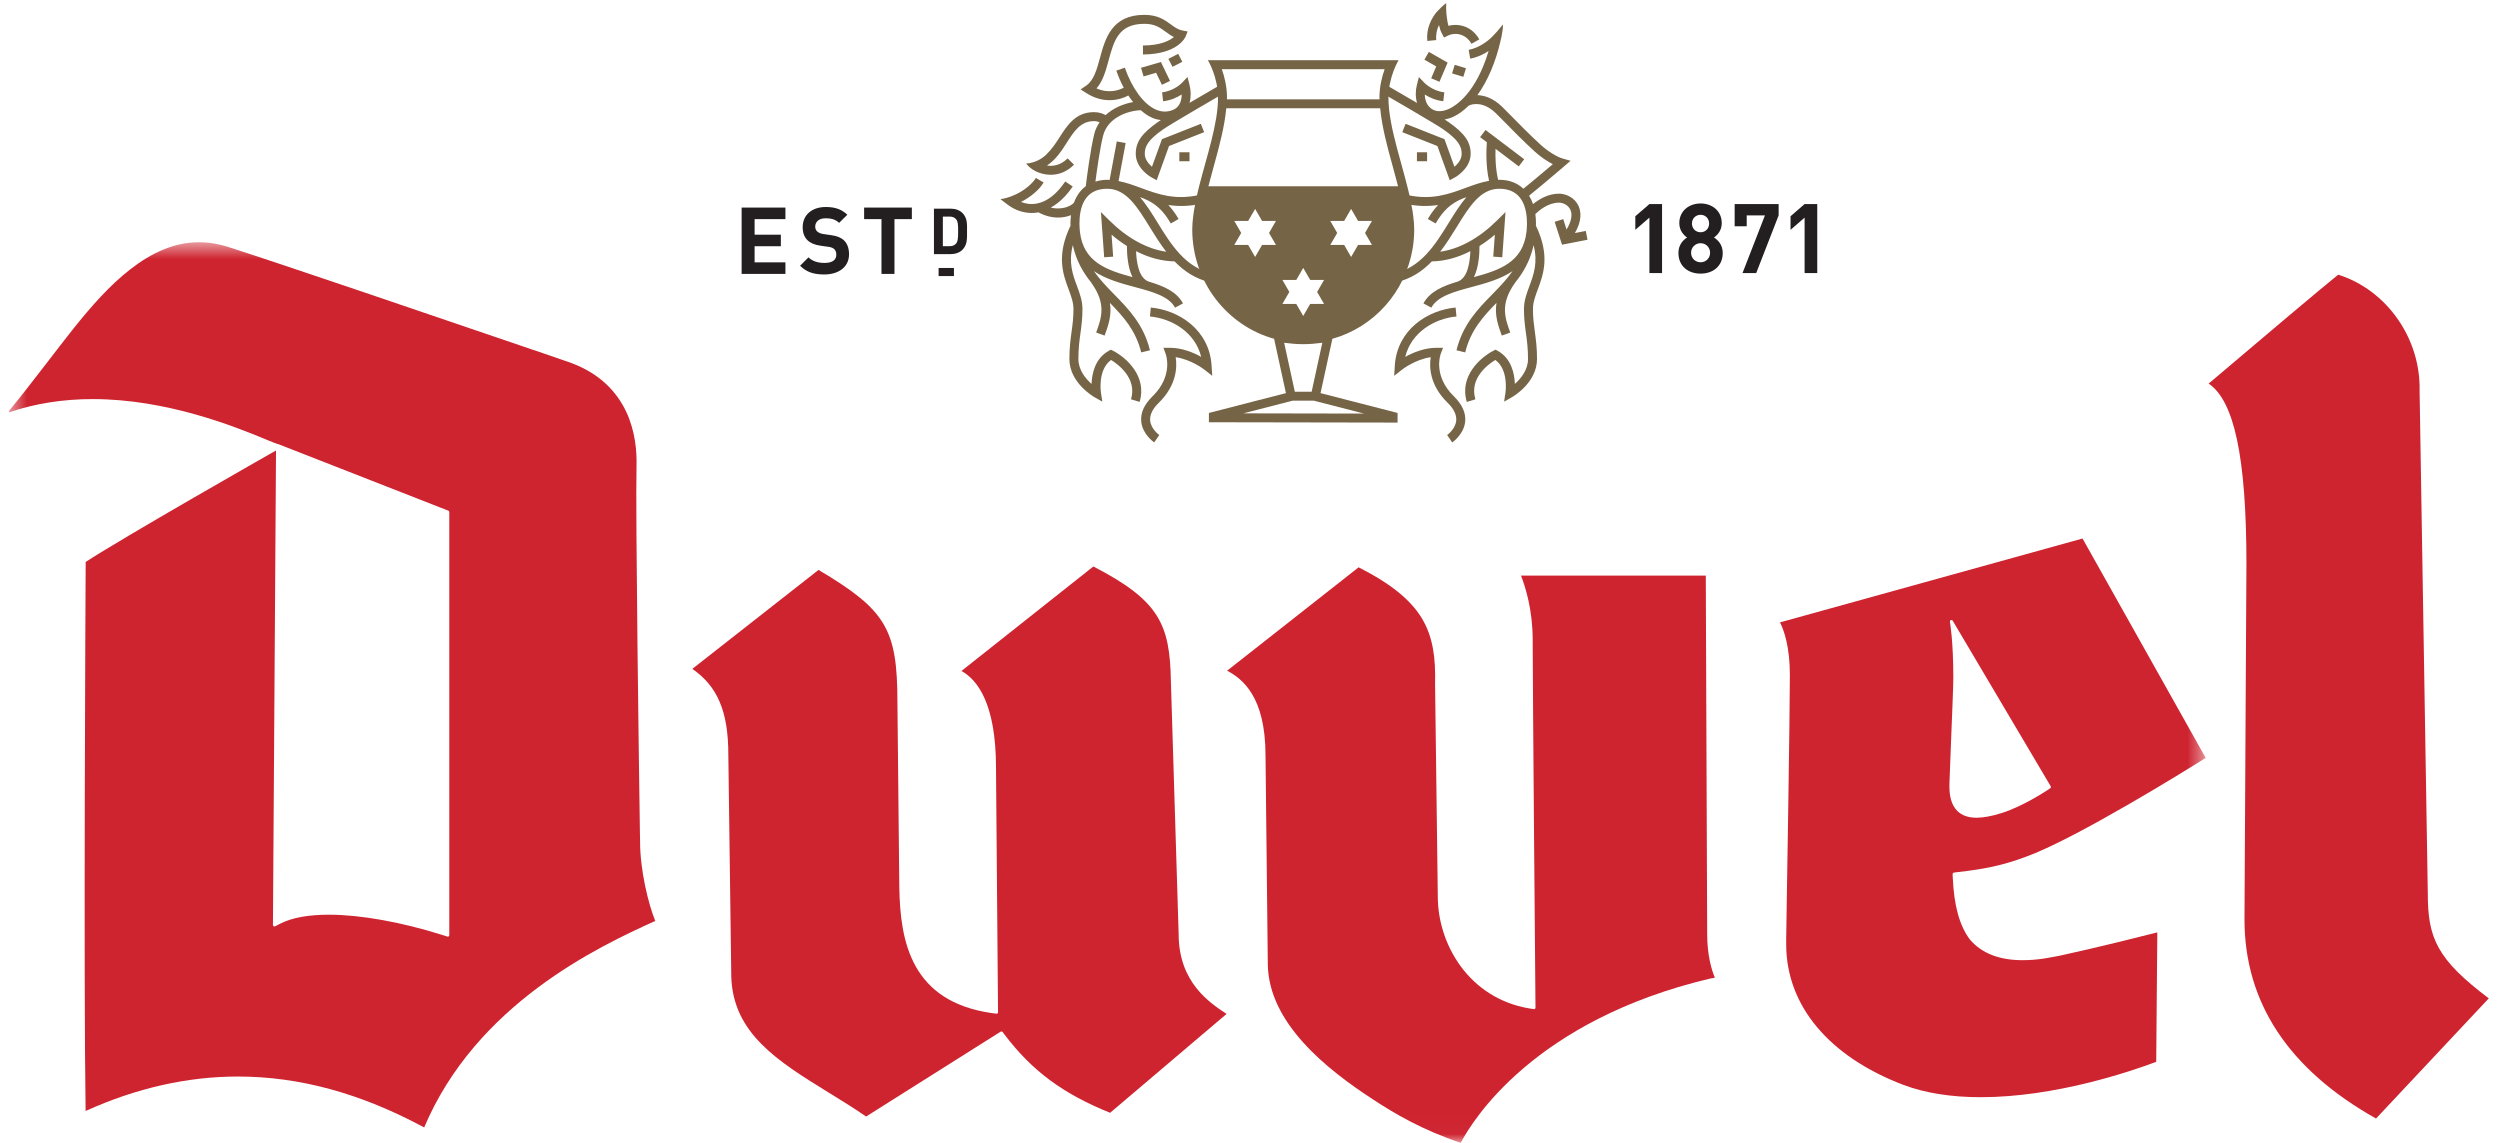
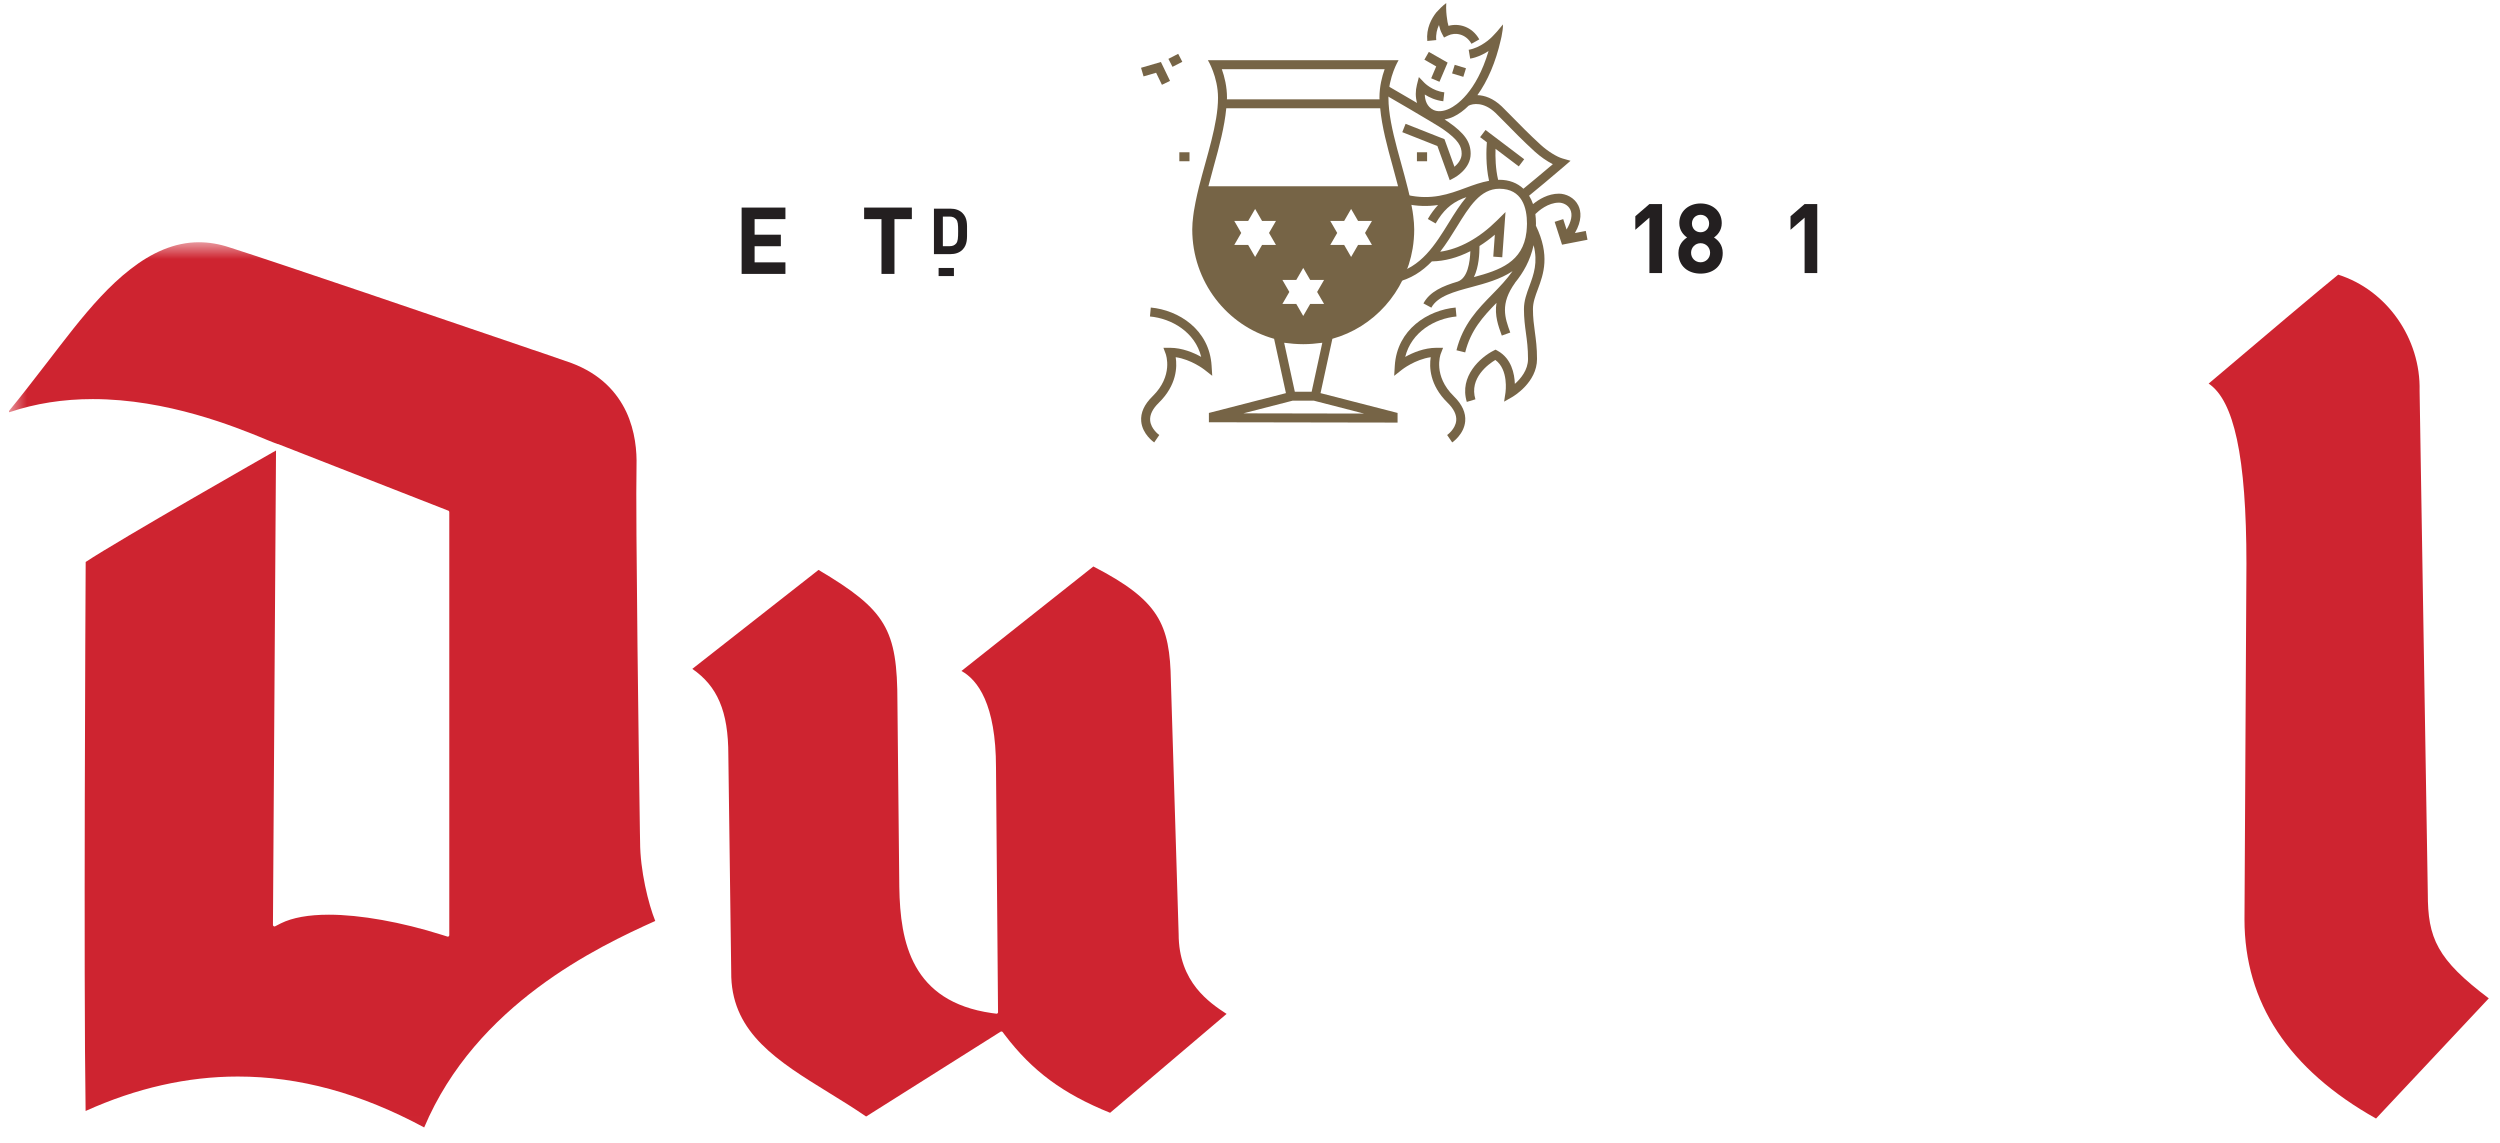
<svg xmlns="http://www.w3.org/2000/svg" width="140" height="64" viewBox="0 0 140 64" fill="none">
  <g clip-path="url(#clip0_1056_20836)">
    <path fill-rule="evenodd" clip-rule="evenodd" d="M133.058 62.638C128.16 59.889 125.691 56.134 125.691 51.488L125.8 31.575C125.8 28.583 125.627 26.27 125.267 24.598C124.922 23.002 124.404 21.964 123.684 21.481C126.435 19.143 130.241 15.935 130.94 15.381C133.662 16.242 135.567 18.955 135.497 21.89L135.957 50.036C135.957 51.271 136.077 52.199 136.58 53.096C137.072 53.979 137.929 54.819 139.372 55.908L133.058 62.638Z" fill="#CE2430" />
    <mask id="mask0_1056_20836" style="mask-type:luminance" maskUnits="userSpaceOnUse" x="0" y="13" width="124" height="51">
      <path fill-rule="evenodd" clip-rule="evenodd" d="M0.512 13.565H123.519V63.988H0.512V13.565Z" fill="white" />
    </mask>
    <g mask="url(#mask0_1056_20836)">
      <path fill-rule="evenodd" clip-rule="evenodd" d="M48.503 62.525C47.809 62.048 47.099 61.61 46.414 61.189C44.966 60.299 43.634 59.47 42.642 58.467C41.657 57.47 41.011 56.303 40.952 54.729L40.787 42.284C40.787 41.056 40.637 40.084 40.297 39.296C39.974 38.537 39.478 37.948 38.77 37.457L45.838 31.915C47.745 33.047 48.84 33.877 49.465 34.928C50.094 35.982 50.256 37.274 50.256 39.352L50.361 49.686C50.386 51.234 50.557 52.833 51.286 54.126C52.019 55.428 53.304 56.411 55.535 56.732L55.795 56.766L55.801 56.768C55.852 56.768 55.89 56.732 55.89 56.688L55.776 42.988C55.776 39.42 54.743 38.07 53.841 37.575L61.228 31.723C63.077 32.677 64.142 33.485 64.755 34.441C65.373 35.404 65.543 36.532 65.57 38.155L66.004 52.301C66.004 53.658 66.437 54.629 67.006 55.343C67.539 56.01 68.183 56.452 68.689 56.779L62.166 62.317C59.517 61.246 57.806 59.976 56.268 57.954L56.147 57.792C56.13 57.774 56.107 57.762 56.081 57.762L56.034 57.774L48.503 62.525Z" fill="#CE2430" />
    </g>
    <mask id="mask1_1056_20836" style="mask-type:luminance" maskUnits="userSpaceOnUse" x="0" y="13" width="124" height="51">
-       <path fill-rule="evenodd" clip-rule="evenodd" d="M0.512 13.565H123.519V63.988H0.512V13.565Z" fill="white" />
-     </mask>
+       </mask>
    <g mask="url(#mask1_1056_20836)">
      <path fill-rule="evenodd" clip-rule="evenodd" d="M81.8 64C79.621 63.266 78.095 62.361 76.884 61.566C75.619 60.741 74.154 59.679 73.003 58.405C71.848 57.129 71.011 55.645 70.997 53.974L70.869 42.323C70.869 40.647 70.542 39.557 70.092 38.829C69.678 38.155 69.163 37.794 68.719 37.559L76.082 31.77C77.936 32.709 79.023 33.623 79.637 34.647C80.252 35.684 80.399 36.847 80.364 38.289L80.517 50.21C80.517 52.887 82.269 55.898 85.626 56.469L85.892 56.511H85.904C85.949 56.511 85.988 56.477 85.988 56.427L85.985 56.164V56.149C85.978 55.57 85.83 38.077 85.83 35.821C85.83 34.162 85.426 32.875 85.176 32.234H95.524C95.535 34.731 95.602 51.582 95.602 52.293C95.602 53.5 95.847 54.308 96.032 54.749L95.99 54.762L95.777 54.797C85.913 57.133 82.466 62.734 81.8 64Z" fill="#CE2430" />
    </g>
    <mask id="mask2_1056_20836" style="mask-type:luminance" maskUnits="userSpaceOnUse" x="0" y="13" width="124" height="51">
-       <path fill-rule="evenodd" clip-rule="evenodd" d="M0.512 13.565H123.519V63.988H0.512V13.565Z" fill="white" />
-     </mask>
+       </mask>
    <g mask="url(#mask2_1056_20836)">
      <path fill-rule="evenodd" clip-rule="evenodd" d="M110.925 61.443C109.26 61.443 107.802 61.209 106.595 60.755C102.41 59.166 100.027 56.298 100.027 52.887V52.528C100.027 52.522 100.028 52.433 100.031 52.277C100.06 50.503 100.233 39.989 100.233 37.82C100.233 36.237 99.915 35.32 99.68 34.853L116.622 30.157L123.518 42.441C122.896 42.834 121.165 43.911 119.232 45.025C117.218 46.19 114.996 47.399 113.561 47.938C112.138 48.476 111.118 48.669 109.629 48.838L109.423 48.863C109.38 48.87 109.346 48.907 109.346 48.952L109.356 49.162C109.423 50.706 109.731 51.842 110.317 52.617L110.32 52.62C110.986 53.396 111.979 53.77 113.26 53.77C113.633 53.77 114.047 53.744 114.487 53.675C114.783 53.628 115.075 53.568 115.355 53.516C117.327 53.094 119.856 52.453 120.81 52.214L120.748 59.462C119.284 60.013 115.08 61.443 110.925 61.443ZM109.281 34.721L109.249 34.726C109.217 34.735 109.19 34.772 109.195 34.816C109.195 34.816 109.241 35.08 109.291 35.607C109.339 36.126 109.386 36.905 109.386 37.937C109.386 38.398 109.325 39.905 109.264 41.37L109.263 41.404C109.257 41.484 109.254 41.565 109.254 41.642C109.217 42.559 109.182 43.418 109.168 43.888C109.147 44.577 109.281 45.075 109.595 45.397C109.855 45.666 110.223 45.793 110.685 45.793C111.069 45.793 111.532 45.707 112.089 45.532C113.267 45.165 114.58 44.295 114.637 44.26L114.813 44.141C114.851 44.119 114.86 44.069 114.84 44.032L109.354 34.763C109.336 34.731 109.307 34.721 109.281 34.721Z" fill="#CE2430" />
    </g>
    <mask id="mask3_1056_20836" style="mask-type:luminance" maskUnits="userSpaceOnUse" x="0" y="13" width="124" height="51">
      <path fill-rule="evenodd" clip-rule="evenodd" d="M0.512 13.565H123.519V63.988H0.512V13.565Z" fill="white" />
    </mask>
    <g mask="url(#mask3_1056_20836)">
      <path fill-rule="evenodd" clip-rule="evenodd" d="M23.754 63.137C20.191 61.219 16.767 60.286 13.316 60.286C10.494 60.286 7.628 60.933 4.794 62.215C4.678 54.68 4.786 33.545 4.798 31.47C6.656 30.237 15.214 25.363 15.304 25.314L15.457 25.228L15.285 51.797C15.285 51.827 15.299 51.854 15.325 51.868L15.368 51.884L15.407 51.873L15.733 51.705C16.378 51.387 17.279 51.223 18.42 51.223C20.167 51.223 22.476 51.634 24.756 52.354L25.051 52.447L25.077 52.453C25.123 52.453 25.16 52.417 25.16 52.367V28.677C25.16 28.64 25.14 28.607 25.108 28.598L15.575 24.868L15.546 24.863L15.536 24.864L15.261 24.759C15.167 24.721 15.055 24.675 14.928 24.625C14.886 24.607 14.839 24.589 14.793 24.567C13.174 23.904 9.362 22.349 5.195 22.349C3.536 22.349 1.975 22.596 0.537 23.081L0.536 23.082L0.525 23.084L0.505 23.072C0.499 23.061 0.492 23.027 0.527 22.983C1.145 22.234 1.808 21.376 2.495 20.485L2.609 20.338C3.107 19.69 3.62 19.023 4.122 18.389C5.079 17.193 6.132 15.981 7.305 15.075C8.469 14.169 9.745 13.565 11.139 13.565C11.7 13.565 12.278 13.663 12.854 13.854C15.591 14.726 24.851 17.883 29.581 19.499L29.615 19.51C29.654 19.523 29.691 19.535 29.73 19.552C29.965 19.63 30.189 19.703 30.401 19.777L31.994 20.328C33.643 20.945 34.559 21.982 35.071 23.063C35.577 24.148 35.669 25.285 35.645 26.103C35.583 28.696 35.789 43.575 35.835 46.606C35.842 46.935 35.845 47.127 35.845 47.141C35.845 48.739 36.309 50.624 36.694 51.574C33.492 53.015 26.661 56.244 23.754 63.137Z" fill="#CE2430" />
    </g>
    <path fill-rule="evenodd" clip-rule="evenodd" d="M92.367 15.29V12.187L91.578 12.87V12.11L92.367 11.427H93.075V15.29H92.367Z" fill="#231F20" />
    <path fill-rule="evenodd" clip-rule="evenodd" d="M95.233 12.029C94.955 12.029 94.749 12.24 94.749 12.517C94.749 12.799 94.955 13.006 95.233 13.006C95.51 13.006 95.711 12.799 95.711 12.517C95.711 12.24 95.51 12.029 95.233 12.029ZM95.233 13.619C94.934 13.619 94.7 13.858 94.7 14.156C94.7 14.455 94.934 14.688 95.233 14.688C95.533 14.688 95.766 14.455 95.766 14.156C95.766 13.858 95.533 13.619 95.233 13.619ZM95.233 15.323C94.547 15.323 93.992 14.916 93.992 14.167C93.992 13.695 94.264 13.44 94.476 13.299C94.281 13.163 94.041 12.908 94.041 12.496C94.041 11.812 94.586 11.394 95.233 11.394C95.881 11.394 96.418 11.812 96.418 12.496C96.418 12.908 96.18 13.163 95.983 13.299C96.196 13.44 96.473 13.695 96.473 14.167C96.473 14.916 95.918 15.323 95.233 15.323Z" fill="#231F20" />
-     <path fill-rule="evenodd" clip-rule="evenodd" d="M98.348 15.29H97.581L98.837 12.062H97.816V12.67H97.141V11.427H99.604V12.062L98.348 15.29Z" fill="#231F20" />
    <path fill-rule="evenodd" clip-rule="evenodd" d="M101.058 15.29V12.187L100.27 12.87V12.11L101.058 11.427H101.766V15.29H101.058Z" fill="#231F20" />
    <path fill-rule="evenodd" clip-rule="evenodd" d="M41.531 15.339V11.624H43.984V12.271H42.258V13.143H43.728V13.789H42.258V14.692H43.984V15.339H41.531Z" fill="#231F20" />
-     <path fill-rule="evenodd" clip-rule="evenodd" d="M46.164 15.371C45.6 15.371 45.17 15.251 44.805 14.881L45.274 14.411C45.51 14.646 45.829 14.724 46.175 14.724C46.604 14.724 46.834 14.562 46.834 14.264C46.834 14.134 46.798 14.024 46.719 13.952C46.645 13.884 46.562 13.847 46.389 13.821L45.94 13.758C45.62 13.712 45.385 13.612 45.217 13.451C45.039 13.273 44.95 13.033 44.95 12.72C44.95 12.057 45.442 11.592 46.248 11.592C46.76 11.592 47.132 11.718 47.451 12.026L46.991 12.48C46.755 12.255 46.473 12.224 46.227 12.224C45.84 12.224 45.652 12.438 45.652 12.694C45.652 12.788 45.682 12.887 45.761 12.96C45.834 13.028 45.955 13.085 46.107 13.106L46.545 13.169C46.886 13.216 47.1 13.31 47.258 13.456C47.456 13.644 47.546 13.915 47.546 14.244C47.546 14.964 46.944 15.371 46.164 15.371Z" fill="#231F20" />
    <path fill-rule="evenodd" clip-rule="evenodd" d="M50.09 12.271V15.339H49.363V12.271H48.391V11.624H51.064V12.271H50.09Z" fill="#231F20" />
    <path fill-rule="evenodd" clip-rule="evenodd" d="M53.548 12.286C53.462 12.182 53.348 12.128 53.176 12.128H52.8V13.787H53.176C53.348 13.787 53.462 13.734 53.548 13.63C53.641 13.516 53.656 13.334 53.656 12.947C53.656 12.561 53.641 12.4 53.548 12.286ZM53.896 13.988C53.728 14.156 53.488 14.231 53.223 14.231H52.301V11.685H53.223C53.488 11.685 53.728 11.76 53.896 11.928C54.183 12.215 54.154 12.565 54.154 12.947C54.154 13.33 54.183 13.702 53.896 13.988Z" fill="#231F20" />
    <path fill-rule="evenodd" clip-rule="evenodd" d="M52.562 15.46H53.42V15.006H52.562V15.46Z" fill="#231F20" />
    <path fill-rule="evenodd" clip-rule="evenodd" d="M73.458 21.909L73.452 21.936H72.51L72.504 21.909L71.913 19.195C72.263 19.241 72.618 19.274 72.981 19.274C73.344 19.274 73.699 19.241 74.049 19.195L73.458 21.909ZM76.381 23.16L69.629 23.147L72.138 22.502L72.385 22.438H73.577L73.824 22.502L76.381 23.16ZM67.969 9.317C68.276 8.215 68.577 7.088 68.671 6.064H77.291C77.385 7.088 77.686 8.215 77.993 9.317C78.096 9.689 78.197 10.062 78.292 10.432H67.67C67.765 10.062 67.866 9.689 67.969 9.317ZM77.54 3.874C77.39 4.292 77.249 4.852 77.249 5.48C77.249 5.506 77.255 5.535 77.255 5.561H68.707C68.707 5.535 68.712 5.506 68.712 5.48C68.712 4.852 68.572 4.292 68.422 3.874H77.54ZM74.495 12.373H75.273L75.662 11.7L76.052 12.373H76.83L76.441 13.045L76.83 13.717H76.052L75.662 14.39L75.273 13.717H74.495L74.884 13.045L74.495 12.373ZM71.814 17.02L72.203 16.349L71.814 15.677H72.591L72.981 15.004L73.371 15.677H74.148L73.759 16.349L74.148 17.02H73.371L72.981 17.694L72.591 17.02H71.814ZM69.119 12.373H69.897L70.287 11.7L70.676 12.373H71.454L71.065 13.045L71.454 13.717H70.676L70.287 14.39L69.897 13.717H69.119L69.508 13.045L69.119 12.373ZM79.142 12.101C79.132 12.014 79.119 11.926 79.106 11.838C79.08 11.67 79.048 11.499 79.013 11.325C78.629 9.406 77.753 7.191 77.753 5.48C77.753 4.295 78.32 3.372 78.32 3.372H67.642C67.642 3.372 68.209 4.295 68.209 5.48C68.209 6.931 67.579 8.743 67.151 10.432L67.15 10.434C67.074 10.736 67.007 11.033 66.949 11.325C66.913 11.498 66.882 11.669 66.856 11.837C66.843 11.926 66.83 12.014 66.82 12.102C66.788 12.357 66.766 12.607 66.766 12.843C66.766 15.774 68.708 18.239 71.349 18.972L72.012 22.015L67.698 23.125V23.646L78.264 23.665L78.264 23.125L73.95 22.015L74.613 18.972C76.924 18.331 78.7 16.363 79.108 13.918C79.166 13.569 79.196 13.21 79.196 12.843C79.196 12.607 79.174 12.357 79.142 12.101Z" fill="#766446" />
    <path fill-rule="evenodd" clip-rule="evenodd" d="M81.946 4.303L82.095 3.823L81.465 3.63L81.316 4.111L81.946 4.303Z" fill="#766446" />
    <path fill-rule="evenodd" clip-rule="evenodd" d="M80.146 4.384L80.61 4.58L81.067 3.506L80.015 2.906L79.766 3.342L80.428 3.72L80.146 4.384Z" fill="#766446" />
    <path fill-rule="evenodd" clip-rule="evenodd" d="M80.43 2.244C80.398 1.92 80.472 1.635 80.582 1.401C80.617 1.565 80.671 1.735 80.751 1.885L80.865 2.102L81.085 1.993C81.488 1.794 82.085 1.889 82.402 2.452L82.841 2.205C82.433 1.48 81.696 1.288 81.114 1.448C81.069 1.304 81.046 1.155 81.032 1.025C81.005 0.856 80.969 0.544 80.99 0.171C80.797 0.308 80.576 0.538 80.436 0.692C80.169 1.028 79.858 1.583 79.928 2.294L80.43 2.244Z" fill="#766446" />
    <path fill-rule="evenodd" clip-rule="evenodd" d="M80.68 19.818L80.813 19.475L80.444 19.476C79.746 19.478 79.106 19.754 78.692 19.987C79.036 18.586 80.359 17.834 81.562 17.723L81.515 17.222C79.962 17.366 78.233 18.449 78.108 20.485L78.074 21.047L78.516 20.698C78.525 20.691 79.247 20.128 80.12 20.003C80.036 20.535 80.052 21.564 81.065 22.554C81.413 22.894 81.576 23.229 81.549 23.549C81.508 24.032 81.044 24.358 81.04 24.361L81.324 24.776C81.351 24.758 81.986 24.318 82.051 23.596C82.094 23.119 81.881 22.647 81.417 22.194C80.24 21.044 80.663 19.866 80.68 19.818Z" fill="#766446" />
    <path fill-rule="evenodd" clip-rule="evenodd" d="M85.483 12.984C85.287 14.686 83.979 15.129 82.54 15.518C82.816 14.945 82.85 14.214 82.852 13.776C83.144 13.592 83.431 13.38 83.711 13.142L83.623 14.372L84.126 14.408L84.308 11.875L83.831 12.348C82.833 13.339 81.721 13.944 80.65 14.097C80.994 13.652 81.292 13.174 81.574 12.716C82.284 11.564 82.898 10.57 83.963 10.57C85.243 10.57 85.511 11.634 85.511 12.527C85.511 12.689 85.495 12.835 85.483 12.984ZM88.804 12.932L88.195 13.051C88.601 12.343 88.543 11.835 88.39 11.517C88.167 11.053 87.682 10.845 87.301 10.845C86.688 10.845 86.167 11.171 85.85 11.43C85.792 11.256 85.716 11.101 85.629 10.959C85.978 10.673 86.926 9.892 87.6 9.308L87.951 9.004L87.504 8.876C87.174 8.782 86.672 8.468 86.283 8.113C85.654 7.54 85.049 6.922 84.608 6.471C84.39 6.249 84.214 6.069 84.097 5.958C83.612 5.497 83.133 5.341 82.735 5.327C83.303 4.541 83.763 3.478 84.045 2.227L84.086 2.047C84.136 1.795 84.173 1.545 84.166 1.368C83.906 1.694 83.724 1.893 83.601 2.015C83.472 2.161 82.902 2.679 82.247 2.787L82.33 3.283C82.714 3.219 83.073 3.045 83.36 2.858C82.661 5.201 81.534 5.91 81.18 6.08C80.834 6.246 80.512 6.272 80.27 6.154C79.909 5.978 79.796 5.617 79.788 5.293C80.034 5.451 80.389 5.621 80.825 5.67L80.881 5.17C80.215 5.096 79.777 4.647 79.772 4.643L79.457 4.315L79.346 4.754C79.264 5.078 79.259 5.439 79.355 5.766C78.535 5.283 77.733 4.82 77.67 4.784L77.418 5.219C77.447 5.235 80.345 6.911 80.813 7.237C81.683 7.843 81.853 8.201 81.853 8.613C81.853 8.93 81.633 9.183 81.449 9.339L80.891 7.794L78.713 6.934L78.528 7.401L80.494 8.177L81.185 10.092L81.442 9.955C81.479 9.935 82.357 9.458 82.357 8.613C82.357 7.947 82.017 7.463 81.102 6.825C81.056 6.793 80.983 6.746 80.898 6.692C81.062 6.661 81.229 6.614 81.399 6.533C81.694 6.392 81.977 6.184 82.243 5.919C82.469 5.8 83.077 5.683 83.75 6.323C83.864 6.43 84.035 6.606 84.248 6.823C84.693 7.278 85.303 7.901 85.942 8.484C86.254 8.768 86.626 9.026 86.96 9.194C86.338 9.724 85.613 10.321 85.312 10.569C84.97 10.249 84.518 10.068 83.963 10.068C83.939 10.068 83.918 10.072 83.896 10.073C83.748 9.454 83.734 8.785 83.75 8.333L85.051 9.318L85.355 8.917L83.19 7.279L82.885 7.68L83.264 7.966C83.233 8.367 83.194 9.265 83.387 10.125C82.945 10.204 82.522 10.356 82.083 10.519C81.142 10.868 80.169 11.228 78.788 10.915L78.676 11.406C79.379 11.564 79.986 11.561 80.532 11.48C80.33 11.702 80.138 11.951 79.958 12.264L80.396 12.514C80.808 11.798 81.245 11.394 81.902 11.12C81.975 11.094 82.046 11.068 82.118 11.041C81.77 11.449 81.46 11.942 81.145 12.452C80.374 13.702 79.577 14.994 78.038 15.326L78.144 15.817C79.001 15.633 79.65 15.19 80.184 14.638C80.895 14.627 81.626 14.431 82.34 14.066C82.315 14.686 82.196 15.567 81.634 15.768L81.634 15.768C80.8 16.015 80.071 16.325 79.712 16.99L80.155 17.229C80.503 16.584 81.434 16.335 82.421 16.072C83.178 15.869 84.022 15.64 84.703 15.184C84.377 15.649 83.987 16.055 83.584 16.466C82.766 17.299 81.921 18.162 81.562 19.615L82.051 19.735C82.358 18.493 83.051 17.732 83.803 16.962C83.69 17.667 83.904 18.253 84.101 18.793L84.575 18.622C84.275 17.8 83.992 17.023 84.845 15.836L84.842 15.834C85.305 15.264 85.691 14.602 85.882 13.73C86.13 14.699 85.89 15.365 85.651 16.01C85.492 16.438 85.341 16.843 85.341 17.308C85.341 17.834 85.398 18.248 85.452 18.649C85.51 19.071 85.569 19.507 85.569 20.103C85.569 20.722 85.16 21.208 84.832 21.498C84.812 20.93 84.643 20.074 83.868 19.645L83.751 19.58L83.631 19.641C82.924 20 81.701 21.061 82.141 22.507L82.623 22.361C82.261 21.169 83.359 20.386 83.739 20.158C84.492 20.699 84.31 21.964 84.308 21.978L84.23 22.492L84.683 22.234C84.74 22.201 86.073 21.423 86.073 20.103C86.073 19.473 86.011 19.019 85.952 18.581C85.897 18.18 85.845 17.8 85.845 17.308C85.845 16.933 85.974 16.586 86.124 16.185C86.434 15.35 86.815 14.31 86.01 12.637C86.011 12.599 86.015 12.565 86.015 12.527C86.015 12.337 86.003 12.158 85.98 11.987C86.169 11.801 86.69 11.348 87.301 11.348C87.517 11.348 87.808 11.469 87.936 11.735C88.073 12.02 87.996 12.409 87.728 12.853L87.54 12.27L87.061 12.424L87.474 13.703L88.9 13.426L88.804 12.932Z" fill="#766446" />
    <path fill-rule="evenodd" clip-rule="evenodd" d="M79.348 9.03H79.917V8.527H79.348V9.03Z" fill="#766446" />
    <path fill-rule="evenodd" clip-rule="evenodd" d="M64.444 17.222L64.397 17.723C65.6 17.834 66.923 18.586 67.267 19.986C66.852 19.754 66.213 19.478 65.514 19.476H65.151L65.278 19.816C65.296 19.866 65.718 21.044 64.541 22.194C64.078 22.647 63.865 23.118 63.908 23.596C63.972 24.318 64.609 24.758 64.635 24.776L64.92 24.361C64.915 24.358 64.451 24.032 64.409 23.548C64.382 23.229 64.545 22.894 64.894 22.554C65.906 21.564 65.922 20.535 65.839 20.003C66.709 20.128 67.435 20.692 67.442 20.698L67.885 21.045L67.85 20.485C67.726 18.449 65.997 17.366 64.444 17.222Z" fill="#766446" />
-     <path fill-rule="evenodd" clip-rule="evenodd" d="M62.128 12.348L61.651 11.875L61.834 14.408L62.337 14.372L62.248 13.142C62.528 13.38 62.816 13.592 63.107 13.776C63.11 14.214 63.143 14.945 63.419 15.518C61.981 15.129 60.672 14.686 60.476 12.984C60.464 12.835 60.449 12.689 60.449 12.526C60.449 11.634 60.717 10.57 61.997 10.57C63.062 10.57 63.675 11.564 64.385 12.716C64.668 13.174 64.966 13.652 65.309 14.097C64.238 13.944 63.127 13.338 62.128 12.348ZM64.814 12.452C64.5 11.942 64.19 11.449 63.841 11.041C63.913 11.068 63.984 11.094 64.057 11.12C64.714 11.393 65.151 11.797 65.564 12.514L66.001 12.264C65.821 11.95 65.63 11.702 65.427 11.48C65.975 11.561 66.581 11.564 67.284 11.406L67.172 10.915C65.788 11.228 64.817 10.867 63.877 10.519C63.46 10.364 63.057 10.221 62.639 10.139L63.036 8.011L62.541 7.919L62.138 10.079C62.091 10.076 62.045 10.068 61.997 10.068C61.759 10.068 61.545 10.109 61.344 10.171C61.427 9.528 61.598 8.301 61.771 7.608C62.025 6.59 63.14 6.2 63.883 6.172C64.088 6.353 64.302 6.499 64.523 6.596C64.683 6.666 64.846 6.703 65.008 6.726C64.947 6.765 64.894 6.799 64.857 6.825C63.943 7.463 63.602 7.947 63.602 8.613C63.602 9.458 64.48 9.935 64.517 9.955L64.774 10.092L65.466 8.177L67.432 7.401L67.247 6.934L65.069 7.794L64.511 9.338C64.328 9.181 64.107 8.928 64.107 8.613C64.107 8.2 64.277 7.843 65.146 7.237C65.614 6.911 68.512 5.235 68.541 5.219L68.289 4.783C68.226 4.819 67.432 5.279 66.615 5.759C66.703 5.438 66.696 5.08 66.613 4.754L66.501 4.31L66.186 4.643C66.182 4.648 65.752 5.095 65.078 5.17L65.134 5.67C65.573 5.621 65.929 5.449 66.175 5.29C66.174 5.624 66.066 5.993 65.701 6.149C65.385 6.285 65.055 6.281 64.727 6.136C64.05 5.838 63.4 4.961 62.989 3.79L62.514 3.956C62.635 4.301 62.775 4.62 62.93 4.912C62.655 5.054 62.09 5.253 61.404 4.95C61.769 4.535 61.928 3.946 62.084 3.372C62.382 2.279 62.639 1.334 64.085 1.334C64.671 1.334 64.961 1.547 65.268 1.772C65.413 1.879 65.561 1.988 65.738 2.073C65.501 2.274 64.999 2.542 64.004 2.548L64.007 3.051C65.969 3.038 66.378 2.086 66.394 2.046L66.508 1.764L66.21 1.705C65.958 1.655 65.777 1.522 65.567 1.367C65.242 1.128 64.838 0.831 64.085 0.831C62.254 0.831 61.891 2.167 61.599 3.241C61.422 3.889 61.256 4.501 60.828 4.794L60.515 5.008L60.835 5.212C61.292 5.505 61.739 5.61 62.135 5.61C62.562 5.61 62.928 5.488 63.188 5.349C63.273 5.48 63.362 5.602 63.454 5.717C62.934 5.807 62.357 6.036 61.914 6.446C61.773 6.368 61.562 6.283 61.283 6.28H61.261C60.237 6.28 59.77 7.01 59.317 7.717C59.099 8.059 58.879 8.38 58.609 8.633L58.598 8.654C58.526 8.725 58.451 8.778 58.377 8.83L58.356 8.847C58.04 9.065 57.709 9.141 57.477 9.16L57.467 9.163C57.584 9.314 57.755 9.469 58.009 9.597C58.224 9.701 58.516 9.788 58.841 9.788C59.253 9.788 59.719 9.648 60.145 9.225L59.788 8.869C59.381 9.274 58.952 9.32 58.63 9.269C59.129 8.946 59.45 8.444 59.742 7.987C60.156 7.341 60.513 6.783 61.263 6.783H61.278C61.398 6.784 61.496 6.813 61.577 6.845C61.451 7.035 61.343 7.242 61.282 7.487C61.063 8.365 60.855 9.999 60.803 10.428C60.505 10.645 60.284 10.963 60.139 11.357C59.906 11.596 59.398 11.759 58.841 11.626C59.283 11.381 59.697 10.997 60.072 10.444L59.655 10.162C59.161 10.891 58.614 11.308 58.029 11.404C57.696 11.459 57.402 11.398 57.174 11.308C57.705 11.045 58.21 10.623 58.444 10.218L58.008 9.966C57.829 10.276 57.355 10.678 56.847 10.903L56.846 10.904C56.807 10.921 56.768 10.939 56.728 10.954C56.475 11.062 56.254 11.116 56.088 11.14L56.027 11.156L56.435 11.466C56.831 11.766 57.307 11.927 57.781 11.927C57.891 11.927 58.002 11.918 58.111 11.9L58.148 11.889C58.515 12.091 58.895 12.184 59.249 12.184C59.511 12.184 59.758 12.135 59.975 12.049C59.957 12.202 59.944 12.359 59.944 12.526C59.944 12.565 59.949 12.599 59.95 12.637C59.144 14.31 59.526 15.349 59.836 16.185C59.985 16.586 60.114 16.933 60.114 17.308C60.114 17.8 60.063 18.18 60.008 18.581C59.948 19.019 59.886 19.473 59.886 20.103C59.886 21.423 61.22 22.201 61.276 22.233L61.731 22.493L61.651 21.977C61.649 21.964 61.463 20.702 62.22 20.158C62.595 20.388 63.696 21.18 63.336 22.361L63.818 22.507C64.258 21.061 63.036 20 62.328 19.641L62.209 19.58L62.092 19.645C61.316 20.074 61.147 20.932 61.127 21.5C60.8 21.211 60.39 20.726 60.39 20.103C60.39 19.507 60.449 19.071 60.507 18.649C60.562 18.248 60.618 17.834 60.618 17.308C60.618 16.843 60.468 16.438 60.309 16.01C60.069 15.365 59.829 14.699 60.078 13.73C60.268 14.602 60.654 15.264 61.118 15.834L61.114 15.836C61.968 17.023 61.685 17.8 61.384 18.621L61.858 18.793C62.056 18.253 62.269 17.667 62.156 16.962C62.908 17.732 63.601 18.493 63.908 19.735L64.398 19.615C64.038 18.162 63.193 17.299 62.375 16.465C61.972 16.054 61.582 15.649 61.257 15.184C61.938 15.64 62.781 15.869 63.539 16.072C64.525 16.335 65.456 16.584 65.804 17.229L66.248 16.99C65.888 16.325 65.159 16.015 64.325 15.768L64.325 15.768C63.764 15.567 63.645 14.685 63.619 14.066C64.334 14.431 65.065 14.627 65.776 14.638C66.31 15.19 66.959 15.633 67.815 15.817L67.921 15.326C66.382 14.994 65.585 13.702 64.814 12.452Z" fill="#766446" />
    <path fill-rule="evenodd" clip-rule="evenodd" d="M66.21 3.461L65.979 3.014L65.43 3.296L65.66 3.743L66.21 3.461Z" fill="#766446" />
    <path fill-rule="evenodd" clip-rule="evenodd" d="M66.043 9.03H66.612V8.527H66.043V9.03Z" fill="#766446" />
    <path fill-rule="evenodd" clip-rule="evenodd" d="M63.898 3.796L64.039 4.279L64.742 4.074L65.068 4.749L65.522 4.53L65.011 3.472L63.898 3.796Z" fill="#766446" />
  </g>
  <defs>
    <clipPath id="clip0_1056_20836">
      <rect width="139" height="64" fill="white" transform="translate(0.5)" />
    </clipPath>
  </defs>
</svg>